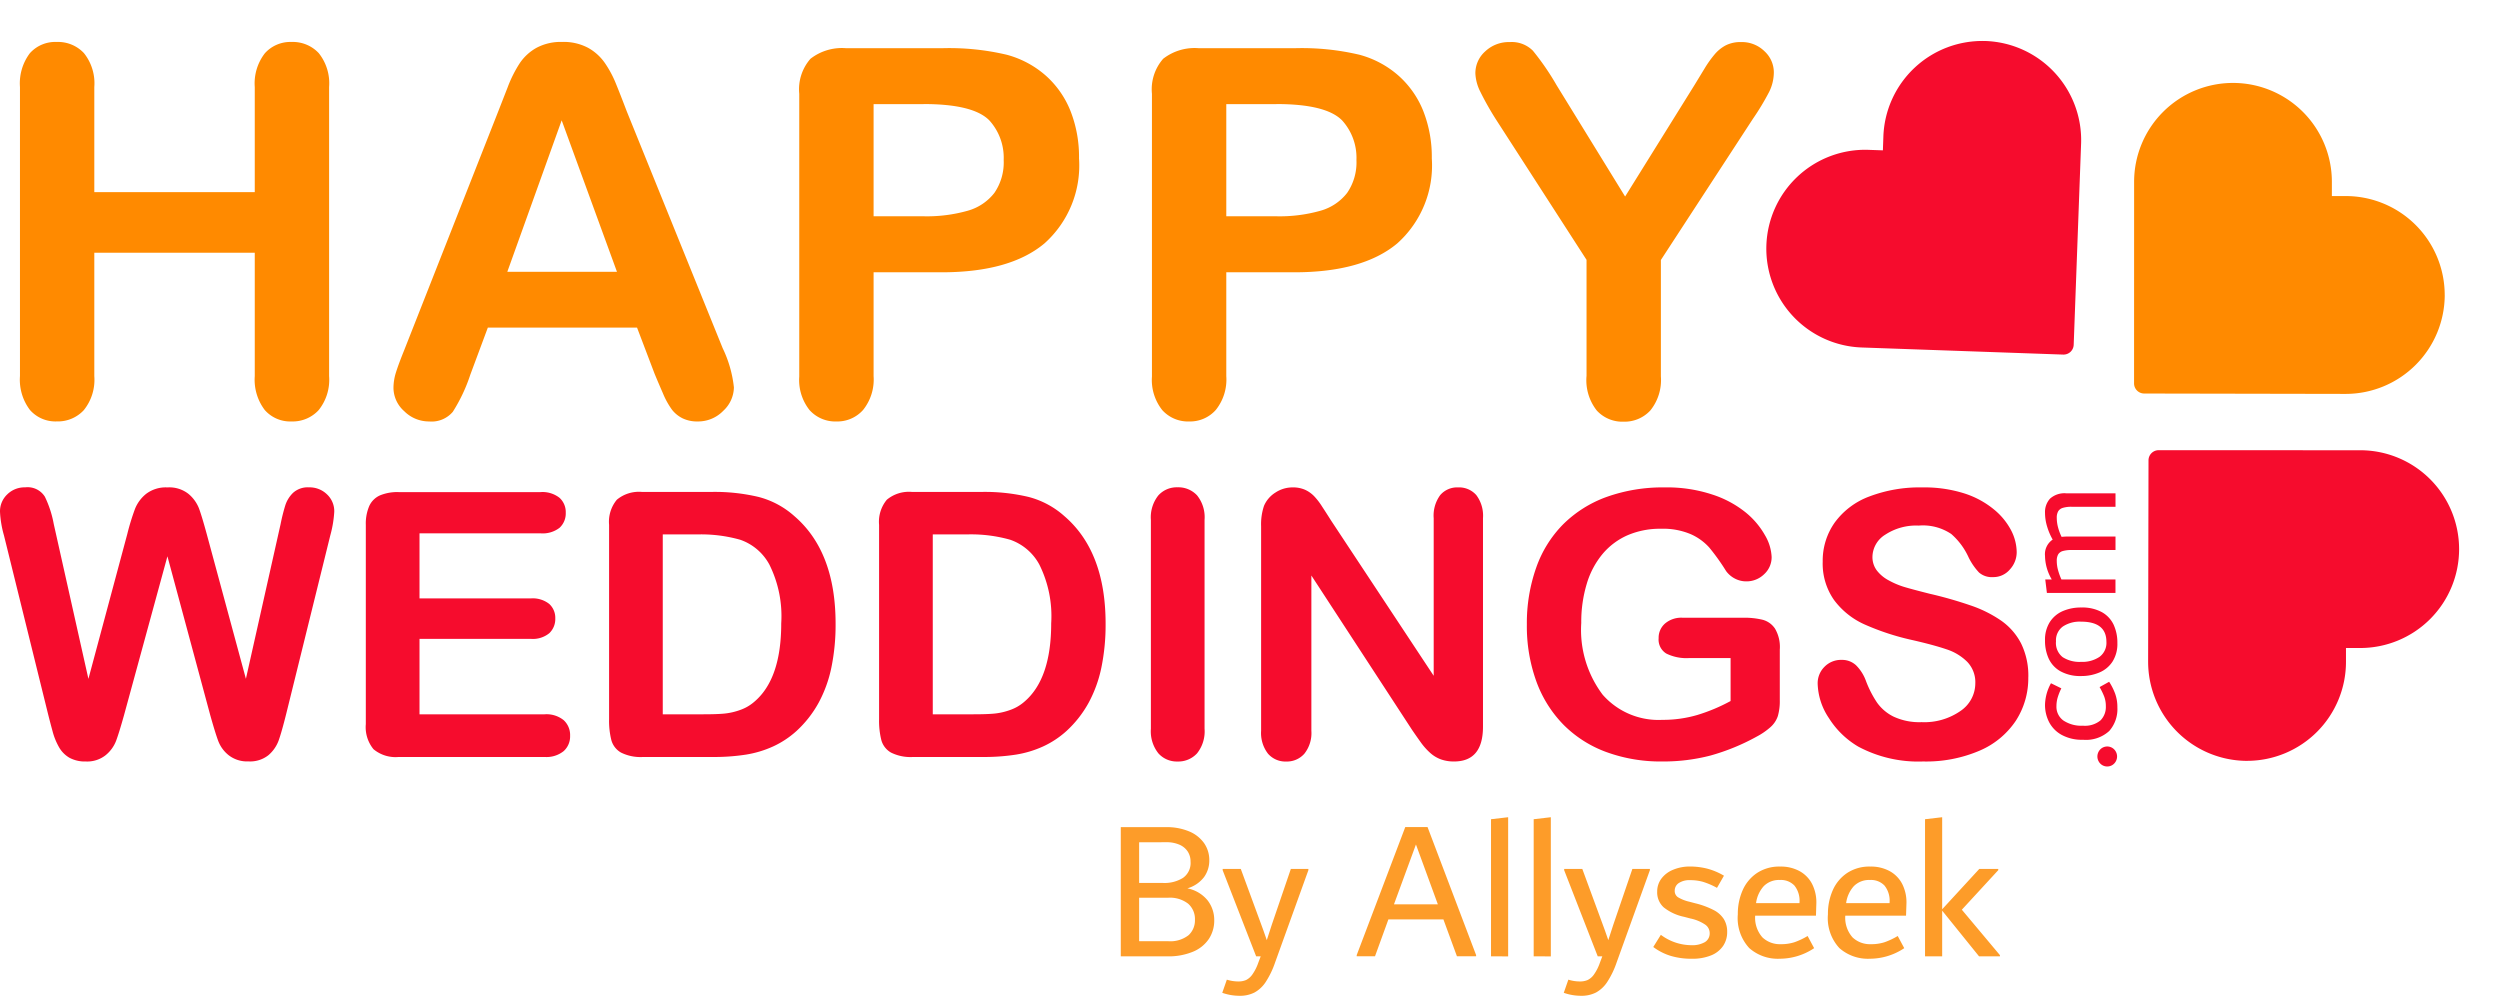
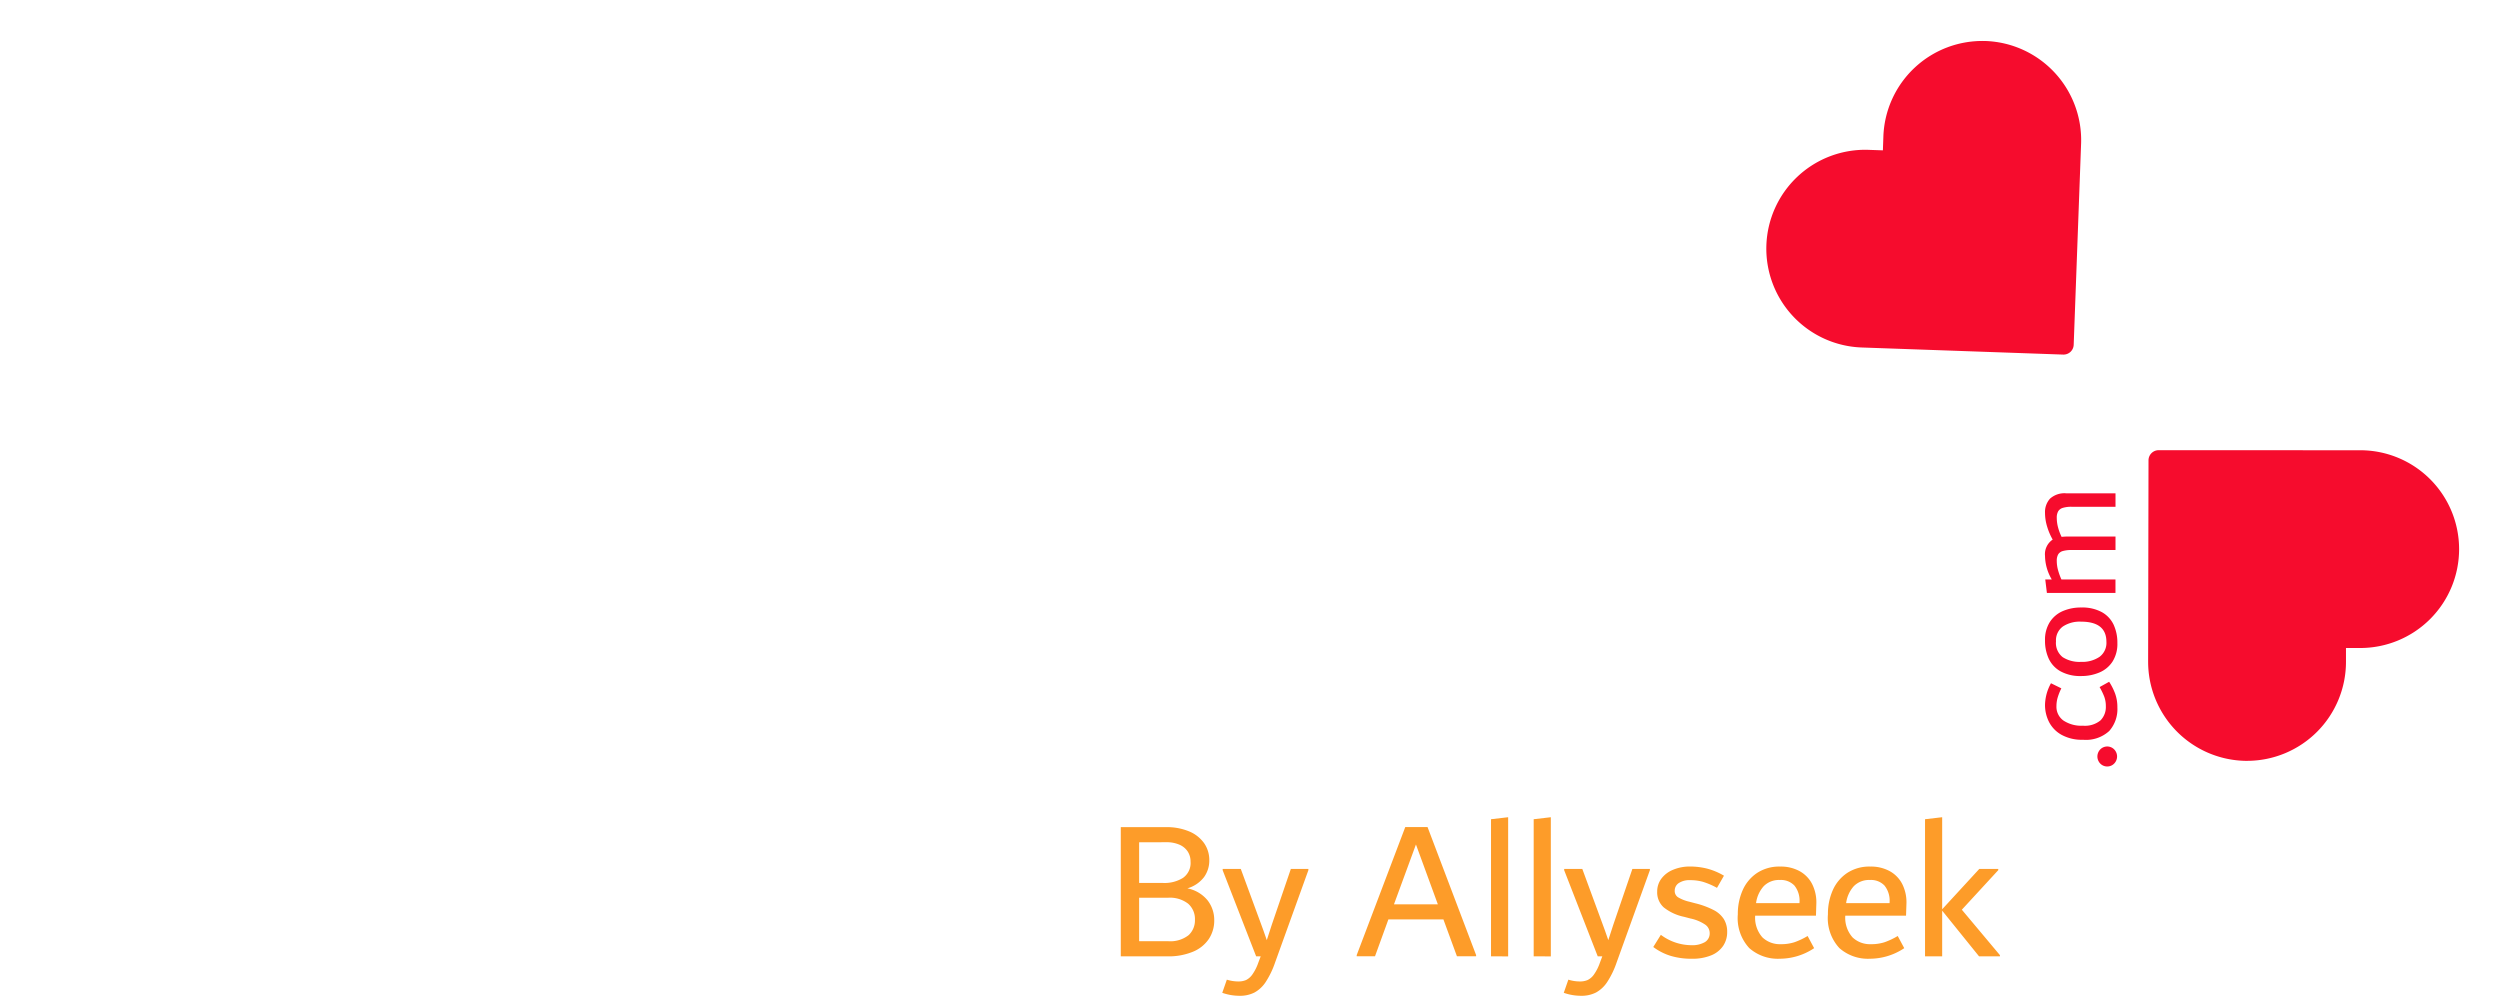
<svg xmlns="http://www.w3.org/2000/svg" width="153.143" height="61" viewBox="0 0 153.143 61">
  <g id="Group_25376" data-name="Group 25376" transform="translate(-1765.444 120.156)">
    <g id="Group_3" data-name="Group 3" transform="translate(1765.444 -117.585)">
-       <path id="Path_3" data-name="Path 3" d="M13.324-4.975,10.7-14.709,8.041-4.975q-.31,1.107-.493,1.589a2.107,2.107,0,0,1-.637.864A1.813,1.813,0,0,1,5.7-2.14a1.984,1.984,0,0,1-1-.227,1.743,1.743,0,0,1-.637-.642,4.036,4.036,0,0,1-.4-.986q-.155-.57-.277-1.058L.688-15.983a6.4,6.4,0,0,1-.244-1.451A1.427,1.427,0,0,1,.887-18.5a1.509,1.509,0,0,1,1.1-.432,1.244,1.244,0,0,1,1.207.576,6.505,6.505,0,0,1,.543,1.672L5.86-7.2l2.381-8.871a14.282,14.282,0,0,1,.476-1.55,2.237,2.237,0,0,1,.687-.919,1.994,1.994,0,0,1,1.3-.388,1.89,1.89,0,0,1,1.29.4,2.207,2.207,0,0,1,.637.88q.177.476.476,1.573l2.4,8.871,2.126-9.48a11.318,11.318,0,0,1,.293-1.163A1.866,1.866,0,0,1,18.4-18.6a1.341,1.341,0,0,1,.98-.332,1.525,1.525,0,0,1,1.091.426,1.413,1.413,0,0,1,.449,1.069,6.94,6.94,0,0,1-.244,1.451l-2.7,10.931q-.277,1.107-.46,1.622a2.161,2.161,0,0,1-.62.9,1.8,1.8,0,0,1-1.235.388,1.831,1.831,0,0,1-1.207-.377,2.037,2.037,0,0,1-.631-.847Q13.645-3.834,13.324-4.975ZM33.551-16.116H26.142v3.987h6.822a1.624,1.624,0,0,1,1.124.338,1.148,1.148,0,0,1,.371.891,1.192,1.192,0,0,1-.365.9,1.586,1.586,0,0,1-1.13.349H26.142V-5.03h7.664a1.677,1.677,0,0,1,1.168.36,1.236,1.236,0,0,1,.393.958,1.21,1.21,0,0,1-.393.936,1.677,1.677,0,0,1-1.168.36H24.869a2.109,2.109,0,0,1-1.545-.476,2.128,2.128,0,0,1-.471-1.539v-12.2a2.737,2.737,0,0,1,.21-1.157,1.306,1.306,0,0,1,.659-.653,2.77,2.77,0,0,1,1.146-.2h8.682a1.687,1.687,0,0,1,1.168.349,1.179,1.179,0,0,1,.382.914,1.192,1.192,0,0,1-.382.925A1.687,1.687,0,0,1,33.551-16.116Zm6.218-2.536h4.286a11.555,11.555,0,0,1,2.868.31,5.273,5.273,0,0,1,2.171,1.163q2.536,2.171,2.536,6.6a12.951,12.951,0,0,1-.255,2.669,7.88,7.88,0,0,1-.786,2.176A6.763,6.763,0,0,1,49.227-4a5.635,5.635,0,0,1-1.429.941,6.469,6.469,0,0,1-1.667.5,12.688,12.688,0,0,1-2.01.144H39.836a2.683,2.683,0,0,1-1.351-.271,1.262,1.262,0,0,1-.592-.764,4.856,4.856,0,0,1-.138-1.279V-16.636a2.112,2.112,0,0,1,.476-1.539A2.112,2.112,0,0,1,39.769-18.652Zm1.274,2.6V-5.03h2.492q.82,0,1.285-.044a4.015,4.015,0,0,0,.963-.221,2.625,2.625,0,0,0,.864-.5Q48.3-7.19,48.3-10.6a7.079,7.079,0,0,0-.725-3.6,3.23,3.23,0,0,0-1.789-1.523,8.823,8.823,0,0,0-2.569-.327Zm15.266-2.6h4.286a11.555,11.555,0,0,1,2.868.31,5.273,5.273,0,0,1,2.171,1.163q2.536,2.171,2.536,6.6a12.95,12.95,0,0,1-.255,2.669,7.88,7.88,0,0,1-.786,2.176A6.763,6.763,0,0,1,65.766-4a5.635,5.635,0,0,1-1.429.941,6.469,6.469,0,0,1-1.667.5,12.688,12.688,0,0,1-2.01.144H56.375a2.683,2.683,0,0,1-1.351-.271,1.262,1.262,0,0,1-.592-.764,4.856,4.856,0,0,1-.138-1.279V-16.636a2.112,2.112,0,0,1,.476-1.539A2.112,2.112,0,0,1,56.309-18.652Zm1.274,2.6V-5.03h2.492q.82,0,1.285-.044a4.015,4.015,0,0,0,.963-.221,2.625,2.625,0,0,0,.864-.5q1.65-1.4,1.65-4.806a7.079,7.079,0,0,0-.725-3.6,3.23,3.23,0,0,0-1.789-1.523,8.823,8.823,0,0,0-2.569-.327ZM70.944-4.144V-16.935a2.156,2.156,0,0,1,.454-1.5,1.515,1.515,0,0,1,1.174-.5,1.567,1.567,0,0,1,1.2.493,2.135,2.135,0,0,1,.46,1.5V-4.144a2.156,2.156,0,0,1-.46,1.506,1.558,1.558,0,0,1-1.2.5,1.512,1.512,0,0,1-1.168-.5A2.16,2.16,0,0,1,70.944-4.144Zm11-12.813,6.324,9.568v-9.657a2.12,2.12,0,0,1,.4-1.412,1.364,1.364,0,0,1,1.091-.471,1.406,1.406,0,0,1,1.119.471,2.1,2.1,0,0,1,.41,1.412V-4.277q0,2.137-1.772,2.137a2.347,2.347,0,0,1-.8-.127,2.024,2.024,0,0,1-.664-.4,3.938,3.938,0,0,1-.576-.648q-.266-.371-.532-.759l-6.169-9.458v9.513a2.03,2.03,0,0,1-.432,1.406,1.428,1.428,0,0,1-1.107.476,1.412,1.412,0,0,1-1.119-.482,2.069,2.069,0,0,1-.421-1.4V-16.548a3.546,3.546,0,0,1,.177-1.251,1.787,1.787,0,0,1,.7-.814,1.9,1.9,0,0,1,1.052-.316,1.818,1.818,0,0,1,.759.144,1.827,1.827,0,0,1,.554.388,4,4,0,0,1,.487.631Q81.68-17.378,81.946-16.957Zm27.525,7.94v3.112a3.27,3.27,0,0,1-.122.991,1.57,1.57,0,0,1-.449.67,4.224,4.224,0,0,1-.836.576,13.15,13.15,0,0,1-2.835,1.163,11.429,11.429,0,0,1-2.968.365,9.669,9.669,0,0,1-3.411-.576,7.174,7.174,0,0,1-2.625-1.672,7.383,7.383,0,0,1-1.667-2.658,9.936,9.936,0,0,1-.581-3.488A10.191,10.191,0,0,1,94.543-14,7.115,7.115,0,0,1,96.2-16.67a7.291,7.291,0,0,1,2.669-1.678,10.234,10.234,0,0,1,3.566-.581,8.847,8.847,0,0,1,2.9.437,6.384,6.384,0,0,1,2.049,1.1,4.913,4.913,0,0,1,1.185,1.406,2.856,2.856,0,0,1,.4,1.318,1.407,1.407,0,0,1-.46,1.058,1.542,1.542,0,0,1-1.1.437,1.484,1.484,0,0,1-.681-.166,1.547,1.547,0,0,1-.548-.465,13.094,13.094,0,0,0-1.03-1.44,3.323,3.323,0,0,0-1.135-.82,4.332,4.332,0,0,0-1.822-.332,5.029,5.029,0,0,0-2.038.393,4.21,4.21,0,0,0-1.534,1.141,5.144,5.144,0,0,0-.975,1.833,8.061,8.061,0,0,0-.338,2.4,6.588,6.588,0,0,0,1.312,4.4,4.55,4.55,0,0,0,3.66,1.539,7.46,7.46,0,0,0,2.143-.3,10.853,10.853,0,0,0,2.032-.853V-8.474h-2.547a2.791,2.791,0,0,1-1.39-.277,1,1,0,0,1-.471-.941,1.155,1.155,0,0,1,.393-.9,1.537,1.537,0,0,1,1.069-.354h3.732a4.761,4.761,0,0,1,1.163.122,1.312,1.312,0,0,1,.77.543A2.215,2.215,0,0,1,109.471-9.017Zm15.222,1.728a4.771,4.771,0,0,1-.759,2.647,5.04,5.04,0,0,1-2.22,1.838,8.32,8.32,0,0,1-3.466.664,7.8,7.8,0,0,1-3.965-.908,5.282,5.282,0,0,1-1.8-1.744,3.959,3.959,0,0,1-.692-2.121,1.416,1.416,0,0,1,.415-1.024,1.413,1.413,0,0,1,1.058-.426,1.25,1.25,0,0,1,.88.332,2.613,2.613,0,0,1,.615.986,6.585,6.585,0,0,0,.67,1.3,2.716,2.716,0,0,0,1.013.858,3.745,3.745,0,0,0,1.717.338,3.873,3.873,0,0,0,2.375-.681,2.049,2.049,0,0,0,.914-1.7,1.8,1.8,0,0,0-.493-1.312,3.178,3.178,0,0,0-1.274-.77q-.781-.266-2.088-.565a15.314,15.314,0,0,1-2.929-.958,4.734,4.734,0,0,1-1.872-1.5,3.881,3.881,0,0,1-.692-2.353,4.041,4.041,0,0,1,.731-2.381,4.608,4.608,0,0,1,2.115-1.6,8.662,8.662,0,0,1,3.256-.559,8.054,8.054,0,0,1,2.586.371,5.465,5.465,0,0,1,1.811.986,4.118,4.118,0,0,1,1.052,1.29,2.975,2.975,0,0,1,.332,1.318,1.558,1.558,0,0,1-.415,1.058,1.324,1.324,0,0,1-1.035.471,1.191,1.191,0,0,1-.858-.282,3.8,3.8,0,0,1-.637-.925,4.193,4.193,0,0,0-1.063-1.434,3.109,3.109,0,0,0-1.993-.515,3.452,3.452,0,0,0-2.054.559,1.627,1.627,0,0,0-.781,1.346,1.363,1.363,0,0,0,.266.842,2.237,2.237,0,0,0,.731.609,4.928,4.928,0,0,0,.941.4q.476.144,1.573.421a24.675,24.675,0,0,1,2.486.709,7.555,7.555,0,0,1,1.894.941,3.872,3.872,0,0,1,1.218,1.4A4.487,4.487,0,0,1,124.693-7.289Z" transform="translate(-0.444 46.215)" fill="#f60c2d" />
      <path id="Path_4" data-name="Path 4" d="M5.227-5.412a2.124,2.124,0,0,1,1.246.745,1.965,1.965,0,0,1,.4,1.209,2.047,2.047,0,0,1-.324,1.136,2.155,2.155,0,0,1-.971.788,3.877,3.877,0,0,1-1.575.287H1.148V-9.161h2.76A3.54,3.54,0,0,1,5.337-8.9a2.112,2.112,0,0,1,.916.721A1.808,1.808,0,0,1,6.57-7.122,1.718,1.718,0,0,1,6.247-6.1,1.971,1.971,0,0,1,5.227-5.412ZM2.272-8.233v2.491H3.749a2.131,2.131,0,0,0,1.209-.311,1.112,1.112,0,0,0,.464-1,1.113,1.113,0,0,0-.171-.611,1.139,1.139,0,0,0-.507-.421,1.954,1.954,0,0,0-.812-.153ZM4.03-2.176A1.821,1.821,0,0,0,5.3-2.542a1.232,1.232,0,0,0,.391-.94,1.253,1.253,0,0,0-.415-.989,1.815,1.815,0,0,0-1.233-.366H2.272v2.662ZM12.64-6.6v.073L10.6-.869A5.334,5.334,0,0,1,10.027.322a1.948,1.948,0,0,1-.69.647,1.936,1.936,0,0,1-.91.2A3.206,3.206,0,0,1,7.364.987L7.645.181a2.341,2.341,0,0,0,.7.11A1.186,1.186,0,0,0,8.818.206,1.037,1.037,0,0,0,9.2-.124a2.875,2.875,0,0,0,.372-.733l.147-.391H9.44L7.389-6.523V-6.6H8.5l1.258,3.42.134.366.2.574.305-.94L11.565-6.6Zm7.3-2.565,2.974,7.841v.073H21.74l-.829-2.259H17.541l-.82,2.259H15.6v-.073l2.974-7.841ZM17.883-4.435H20.57L19.229-8.1Zm5.944,3.188v-8.4l1.05-.122v8.524Zm2.614,0v-8.4l1.05-.122v8.524ZM33.56-6.6v.073L31.521-.869A5.334,5.334,0,0,1,30.947.322a1.948,1.948,0,0,1-.69.647,1.936,1.936,0,0,1-.91.2A3.206,3.206,0,0,1,28.284.987l.281-.806a2.341,2.341,0,0,0,.7.11,1.186,1.186,0,0,0,.476-.085,1.037,1.037,0,0,0,.385-.33,2.875,2.875,0,0,0,.372-.733l.147-.391h-.281L28.309-6.523V-6.6H29.42l1.258,3.42.134.366.2.574.305-.94L32.486-6.6Zm2.565,5.5a4.385,4.385,0,0,1-1.295-.177,3.458,3.458,0,0,1-1.063-.543l.464-.745a3.156,3.156,0,0,0,1.856.635,1.557,1.557,0,0,0,.843-.189.62.62,0,0,0,.293-.556.637.637,0,0,0-.263-.507,2.542,2.542,0,0,0-.922-.385l-.379-.1a2.966,2.966,0,0,1-1.252-.58,1.232,1.232,0,0,1-.4-.959,1.313,1.313,0,0,1,.256-.8,1.683,1.683,0,0,1,.714-.543,2.606,2.606,0,0,1,1.032-.2,4.291,4.291,0,0,1,1.056.128,4.025,4.025,0,0,1,1.032.434l-.427.745a4.49,4.49,0,0,0-.867-.372,2.855,2.855,0,0,0-.782-.1,1.178,1.178,0,0,0-.69.177.549.549,0,0,0-.25.47.456.456,0,0,0,.2.4,2.41,2.41,0,0,0,.7.275l.379.1a4.988,4.988,0,0,1,1.117.415,1.593,1.593,0,0,1,.617.556,1.473,1.473,0,0,1,.2.776,1.507,1.507,0,0,1-.25.861,1.626,1.626,0,0,1-.739.58A3.025,3.025,0,0,1,36.125-1.1Zm7.608-2.638H40.009a1.81,1.81,0,0,0,.446,1.331,1.549,1.549,0,0,0,1.117.415,2.649,2.649,0,0,0,.849-.122,4.464,4.464,0,0,0,.8-.379l.4.745a3.811,3.811,0,0,1-2.1.647,2.642,2.642,0,0,1-1.875-.653,2.707,2.707,0,0,1-.7-2.07,3.569,3.569,0,0,1,.293-1.466,2.466,2.466,0,0,1,.873-1.056,2.46,2.46,0,0,1,1.423-.4,2.394,2.394,0,0,1,1.209.287,1.882,1.882,0,0,1,.757.788,2.483,2.483,0,0,1,.256,1.148Zm-2.2-2.186a1.308,1.308,0,0,0-1,.379,1.923,1.923,0,0,0-.47,1.038h2.662v-.049a1.48,1.48,0,0,0-.311-1.026A1.137,1.137,0,0,0,41.535-5.925Zm7.718,2.186H45.529a1.81,1.81,0,0,0,.446,1.331,1.549,1.549,0,0,0,1.117.415,2.649,2.649,0,0,0,.849-.122,4.464,4.464,0,0,0,.8-.379l.4.745a3.811,3.811,0,0,1-2.1.647,2.642,2.642,0,0,1-1.875-.653,2.707,2.707,0,0,1-.7-2.07,3.569,3.569,0,0,1,.293-1.466,2.466,2.466,0,0,1,.873-1.056,2.46,2.46,0,0,1,1.423-.4,2.394,2.394,0,0,1,1.209.287,1.882,1.882,0,0,1,.757.788,2.483,2.483,0,0,1,.256,1.148Zm-2.2-2.186a1.308,1.308,0,0,0-1,.379,1.923,1.923,0,0,0-.47,1.038h2.662v-.049a1.48,1.48,0,0,0-.311-1.026A1.137,1.137,0,0,0,47.055-5.925Zm5.618,1.82,2.333,2.784v.073H53.723l-2.259-2.8v2.8h-1.05v-8.4l1.05-.122V-4.13L53.736-6.6H54.9v.073Z" transform="translate(67.508 57.259)" fill="#fd9c29" />
      <path id="Path_5" data-name="Path 5" d="M.614,4.414a.613.613,0,0,1-.307-.082.6.6,0,0,1-.225-.221.6.6,0,0,1,0-.6.6.6,0,0,1,.225-.221.619.619,0,0,1,.614,0,.6.6,0,0,1,.225.221.6.6,0,0,1,0,.6.6.6,0,0,1-.225.221A.613.613,0,0,1,.614,4.414Zm3,.019a2.019,2.019,0,0,1-1.439-.5,2.114,2.114,0,0,1-.537-1.607A2.574,2.574,0,0,1,1.948,1,1.887,1.887,0,0,1,2.74.24,2.294,2.294,0,0,1,3.771,0,2.839,2.839,0,0,1,5.1.365L4.788,1a3.484,3.484,0,0,0-.581-.23A1.894,1.894,0,0,0,3.7.7a1.037,1.037,0,0,0-.883.427A1.972,1.972,0,0,0,2.5,2.322,1.494,1.494,0,0,0,2.826,3.4a1.164,1.164,0,0,0,.868.326,1.643,1.643,0,0,0,.59-.1,4.146,4.146,0,0,0,.581-.283l.326.585a3.673,3.673,0,0,1-.734.369A2.421,2.421,0,0,1,3.618,4.433Zm3.944,0a2.022,2.022,0,0,1-1.123-.293,1.778,1.778,0,0,1-.672-.8,2.806,2.806,0,0,1-.221-1.137A2.481,2.481,0,0,1,5.834.945a1.721,1.721,0,0,1,.777-.72A2.631,2.631,0,0,1,7.724,0,2.022,2.022,0,0,1,8.847.293a1.782,1.782,0,0,1,.672.792A2.772,2.772,0,0,1,9.74,2.217a2.5,2.5,0,0,1-.288,1.271,1.721,1.721,0,0,1-.777.72A2.631,2.631,0,0,1,7.561,4.433Zm.077-.672q1.238,0,1.238-1.554a1.867,1.867,0,0,0-.3-1.118A1.047,1.047,0,0,0,7.667.672,1.105,1.105,0,0,0,6.7,1.08,1.9,1.9,0,0,0,6.41,2.207a1.885,1.885,0,0,0,.307,1.132A1.065,1.065,0,0,0,7.638,3.761ZM15.535,0a1.222,1.222,0,0,1,.873.307,1.319,1.319,0,0,1,.326,1V4.318H15.91V1.641a1.779,1.779,0,0,0-.067-.552.5.5,0,0,0-.211-.283.786.786,0,0,0-.4-.086A2.281,2.281,0,0,0,14.643.8a3.013,3.013,0,0,0-.576.216q.019.192.019.288V4.318h-.825V1.641a1.908,1.908,0,0,0-.062-.552.483.483,0,0,0-.206-.283.786.786,0,0,0-.4-.086A2.142,2.142,0,0,0,12.023.8a3.606,3.606,0,0,0-.566.206v3.31h-.825V.115l.825-.1v.4A2.9,2.9,0,0,1,12.9,0a1.075,1.075,0,0,1,1,.47,3.716,3.716,0,0,1,.782-.336A2.91,2.91,0,0,1,15.535,0Z" transform="translate(125.272 44.383) rotate(-90)" fill="#f60c2d" />
-       <path id="Path_2" data-name="Path 2" d="M7.4-23.449v6.44h9.829v-6.44a3.01,3.01,0,0,1,.621-2.07,2.092,2.092,0,0,1,1.633-.69,2.17,2.17,0,0,1,1.664.682,2.956,2.956,0,0,1,.636,2.078V-5.738a2.962,2.962,0,0,1-.644,2.085,2.164,2.164,0,0,1-1.656.69,2.076,2.076,0,0,1-1.641-.7,3.066,3.066,0,0,1-.613-2.078V-13.3H7.4v7.56a2.962,2.962,0,0,1-.644,2.085,2.164,2.164,0,0,1-1.656.69,2.076,2.076,0,0,1-1.641-.7,3.066,3.066,0,0,1-.613-2.078V-23.449a3.061,3.061,0,0,1,.606-2.07,2.081,2.081,0,0,1,1.648-.69,2.17,2.17,0,0,1,1.664.682A2.956,2.956,0,0,1,7.4-23.449ZM41.719-5.891,40.646-8.713H31.507L30.434-5.83A10.092,10.092,0,0,1,29.36-3.553a1.706,1.706,0,0,1-1.457.59,2.136,2.136,0,0,1-1.518-.629,1.925,1.925,0,0,1-.659-1.426,3.181,3.181,0,0,1,.153-.951q.153-.491.506-1.365l5.75-14.6.59-1.51a7.637,7.637,0,0,1,.736-1.464,2.99,2.99,0,0,1,1.027-.943,3.149,3.149,0,0,1,1.572-.36,3.183,3.183,0,0,1,1.587.36,3.051,3.051,0,0,1,1.027.928,6.507,6.507,0,0,1,.659,1.219q.268.652.682,1.74L45.89-7.456a7.291,7.291,0,0,1,.69,2.407,1.993,1.993,0,0,1-.652,1.434,2.142,2.142,0,0,1-1.572.652,2.038,2.038,0,0,1-.92-.192,1.884,1.884,0,0,1-.644-.521,4.8,4.8,0,0,1-.56-1.012Q41.934-5.37,41.719-5.891ZM32.7-12.132h6.716L36.03-21.409Zm26.6.031H55.137v6.364a2.972,2.972,0,0,1-.644,2.07,2.107,2.107,0,0,1-1.625.705,2.122,2.122,0,0,1-1.656-.7,2.965,2.965,0,0,1-.629-2.047V-23.035a2.833,2.833,0,0,1,.69-2.147,3.14,3.14,0,0,1,2.193-.644h5.842a15.311,15.311,0,0,1,3.987.4,5.936,5.936,0,0,1,2.384,1.273A5.739,5.739,0,0,1,67.2-21.977a7.665,7.665,0,0,1,.521,2.9,6.4,6.4,0,0,1-2.116,5.206Q63.494-12.1,59.308-12.1Zm-1.1-10.3H55.137v6.87H58.2a9.161,9.161,0,0,0,2.691-.337,3.137,3.137,0,0,0,1.648-1.1,3.3,3.3,0,0,0,.567-2.009,3.406,3.406,0,0,0-.874-2.423Q61.255-22.406,58.2-22.406Zm22.71,10.3H76.742v6.364a2.972,2.972,0,0,1-.644,2.07,2.107,2.107,0,0,1-1.625.705,2.122,2.122,0,0,1-1.656-.7,2.965,2.965,0,0,1-.629-2.047V-23.035a2.833,2.833,0,0,1,.69-2.147,3.14,3.14,0,0,1,2.193-.644h5.842a15.311,15.311,0,0,1,3.987.4,5.936,5.936,0,0,1,2.384,1.273,5.739,5.739,0,0,1,1.526,2.177,7.665,7.665,0,0,1,.521,2.9,6.4,6.4,0,0,1-2.116,5.206Q85.1-12.1,80.913-12.1Zm-1.1-10.3H76.742v6.87h3.067a9.161,9.161,0,0,0,2.691-.337,3.137,3.137,0,0,0,1.648-1.1,3.3,3.3,0,0,0,.567-2.009,3.406,3.406,0,0,0-.874-2.423Q82.861-22.406,79.809-22.406Zm19,16.668v-7.13l-5.49-8.51a17.834,17.834,0,0,1-1.02-1.794,2.738,2.738,0,0,1-.3-1.119,1.787,1.787,0,0,1,.606-1.349,2.1,2.1,0,0,1,1.5-.567,1.825,1.825,0,0,1,1.418.529,15.828,15.828,0,0,1,1.449,2.108l4.2,6.824,4.247-6.824.644-1.058a6.545,6.545,0,0,1,.575-.805,2.291,2.291,0,0,1,.7-.575,2.008,2.008,0,0,1,.935-.2,1.974,1.974,0,0,1,1.434.56,1.756,1.756,0,0,1,.575,1.3,2.71,2.71,0,0,1-.291,1.2,15.517,15.517,0,0,1-1,1.656l-5.628,8.633v7.13a2.962,2.962,0,0,1-.644,2.085,2.146,2.146,0,0,1-1.641.69,2.127,2.127,0,0,1-1.641-.682A3.005,3.005,0,0,1,98.808-5.738Z" transform="translate(-1.623 26.209)" fill="#ff8a00" />
    </g>
    <g id="Group_2" data-name="Group 2" transform="translate(1871.144 -120.156)">
      <g id="heart-svgrepo-com" transform="translate(0 14.936) rotate(-43)">
        <path id="Path_1" data-name="Path 1" d="M20.131,1.787a6.064,6.064,0,0,0-8.575,0l-.6.6-.608-.608a6.058,6.058,0,0,0-8.575-.009,6.058,6.058,0,0,0,.009,8.575L10.5,19.068a.622.622,0,0,0,.882,0l8.738-8.705a6.075,6.075,0,0,0,.009-8.58Z" transform="translate(0 0)" fill="#f60c2d" />
      </g>
      <g id="heart-svgrepo-com-2" data-name="heart-svgrepo-com" transform="translate(31.085 2.575) rotate(45)">
-         <path id="Path_1-2" data-name="Path 1" d="M20.131,1.787a6.064,6.064,0,0,0-8.575,0l-.6.6-.608-.608a6.058,6.058,0,0,0-8.575-.009,6.058,6.058,0,0,0,.009,8.575L10.5,19.068a.622.622,0,0,0,.882,0l8.738-8.705a6.075,6.075,0,0,0,.009-8.58Z" transform="translate(0 0)" fill="#ff8a00" />
-       </g>
+         </g>
      <g id="heart-svgrepo-com-3" data-name="heart-svgrepo-com" transform="translate(47.443 33.636) rotate(135)">
        <path id="Path_1-3" data-name="Path 1" d="M20.131,1.787a6.064,6.064,0,0,0-8.575,0l-.6.6-.608-.608a6.058,6.058,0,0,0-8.575-.009,6.058,6.058,0,0,0,.009,8.575L10.5,19.068a.622.622,0,0,0,.882,0l8.738-8.705a6.075,6.075,0,0,0,.009-8.58Z" transform="translate(0 0)" fill="#f60c2d" />
      </g>
    </g>
  </g>
</svg>